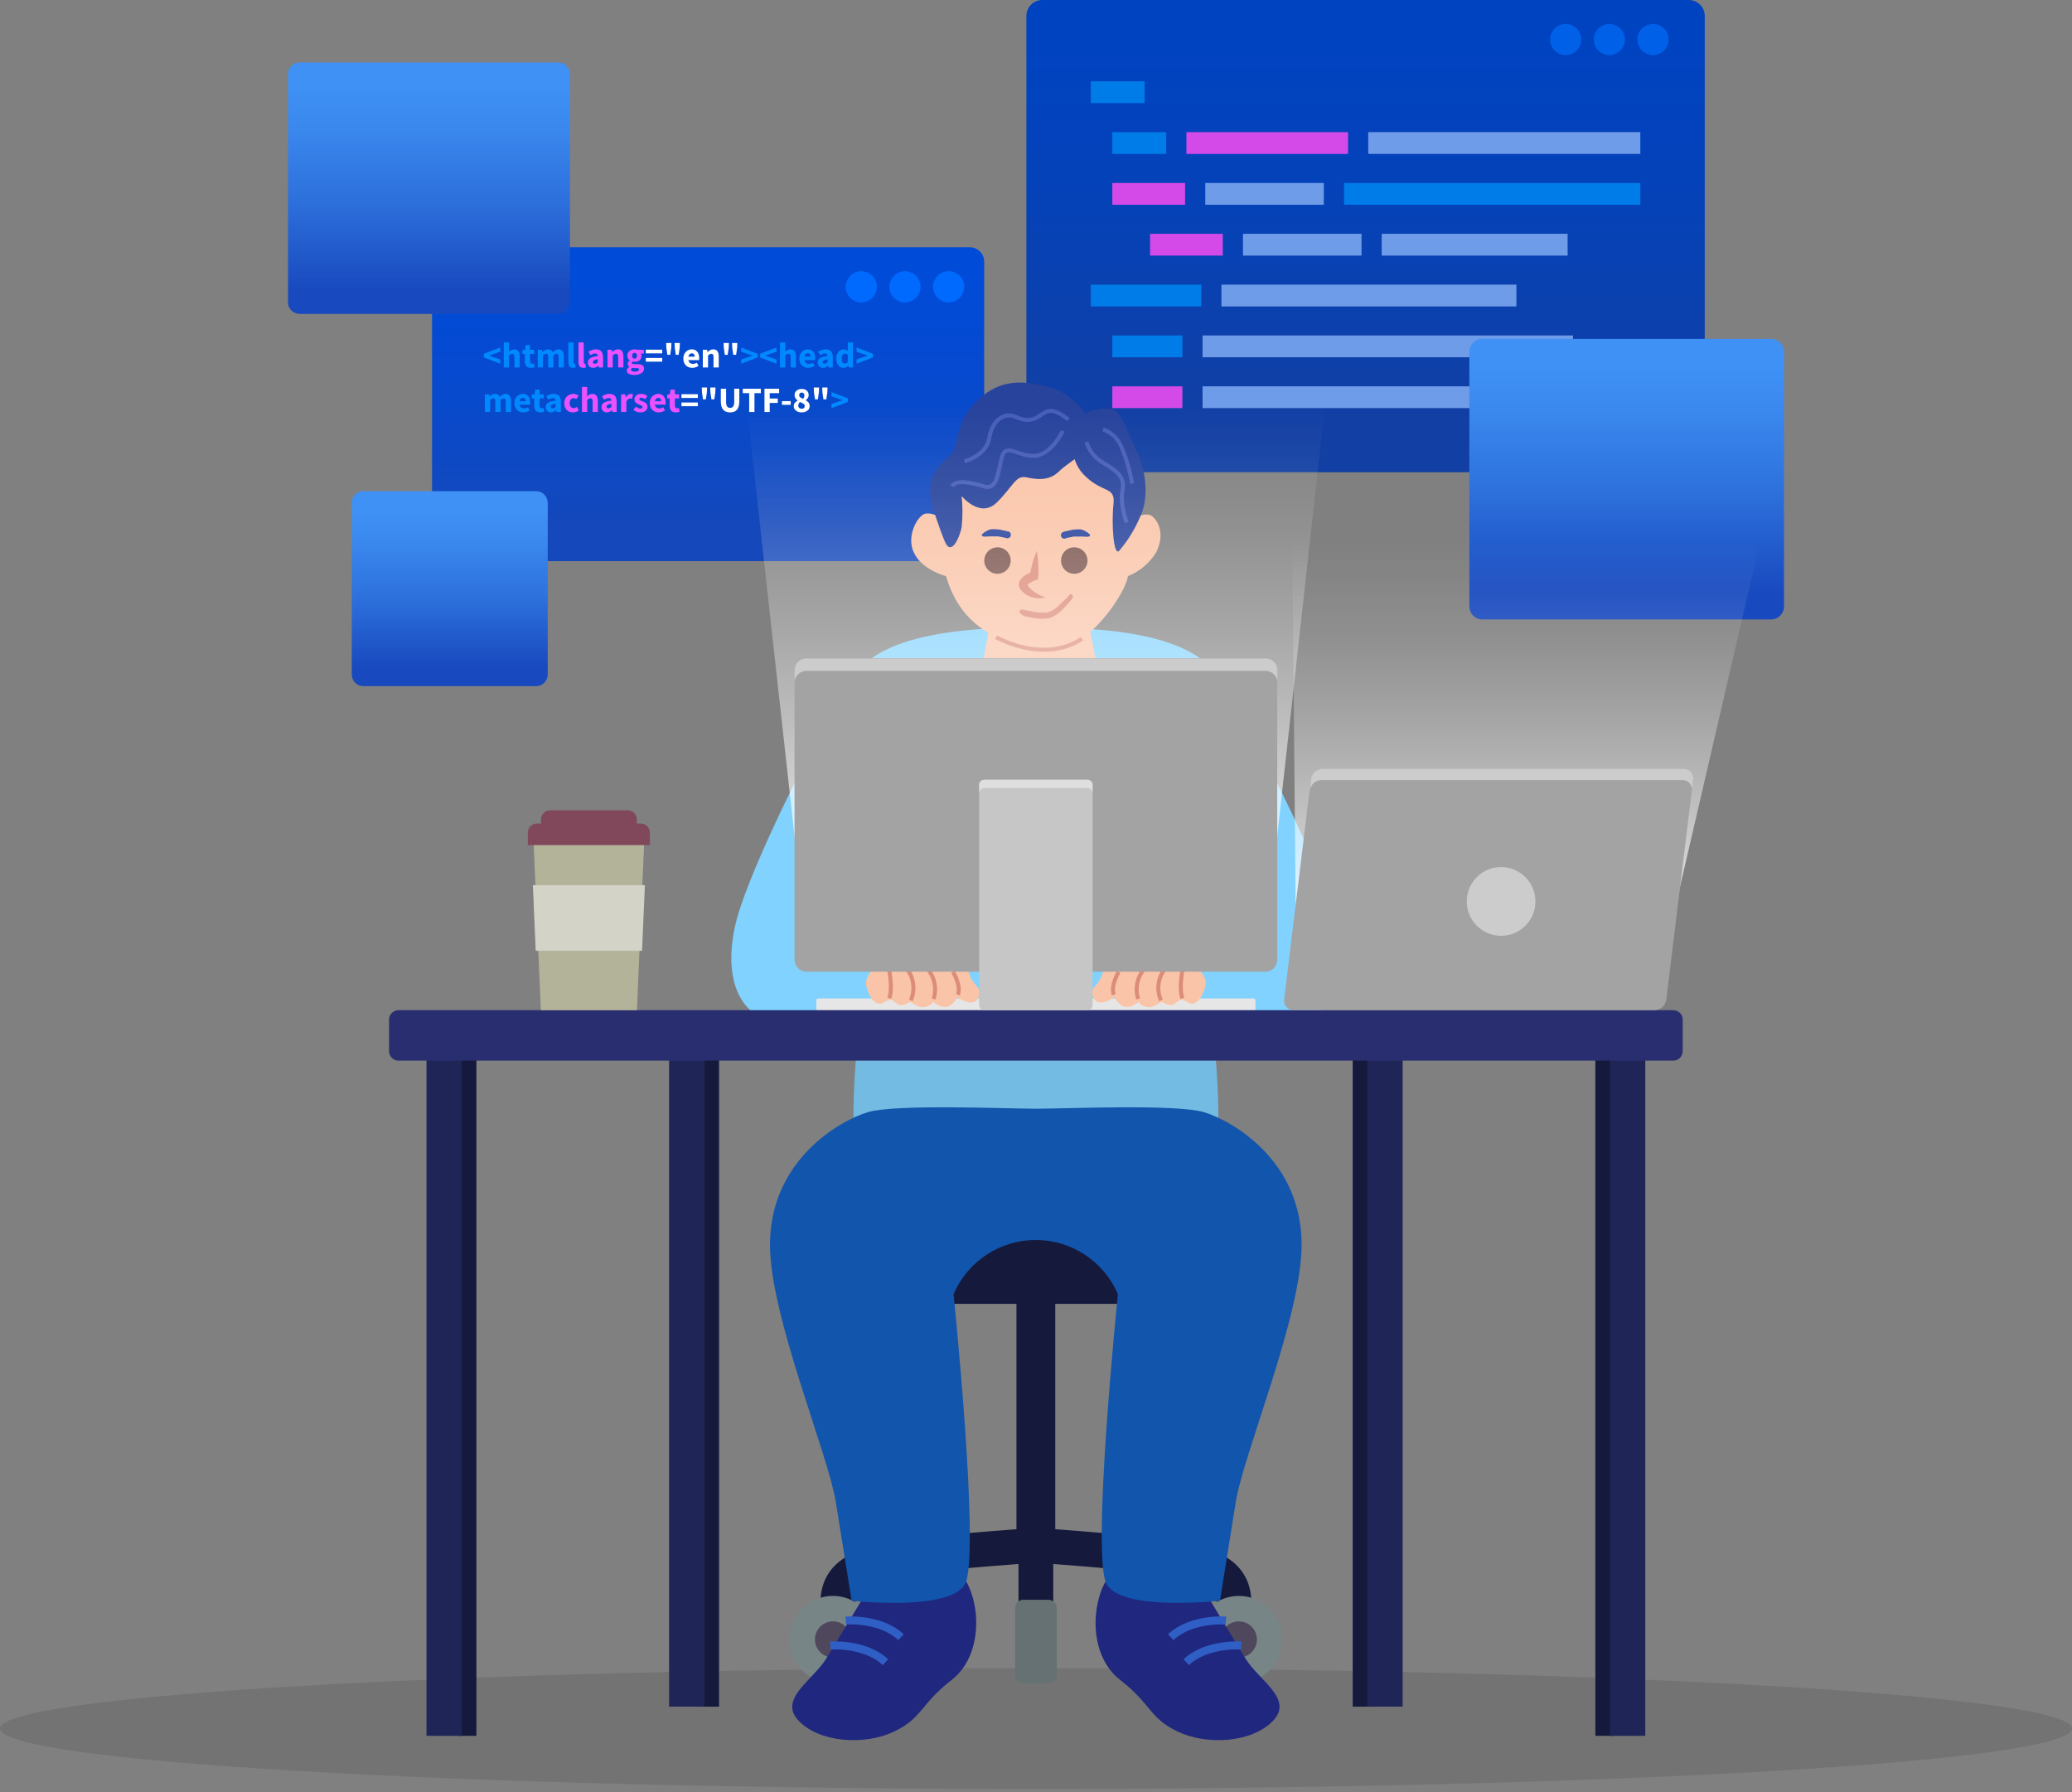
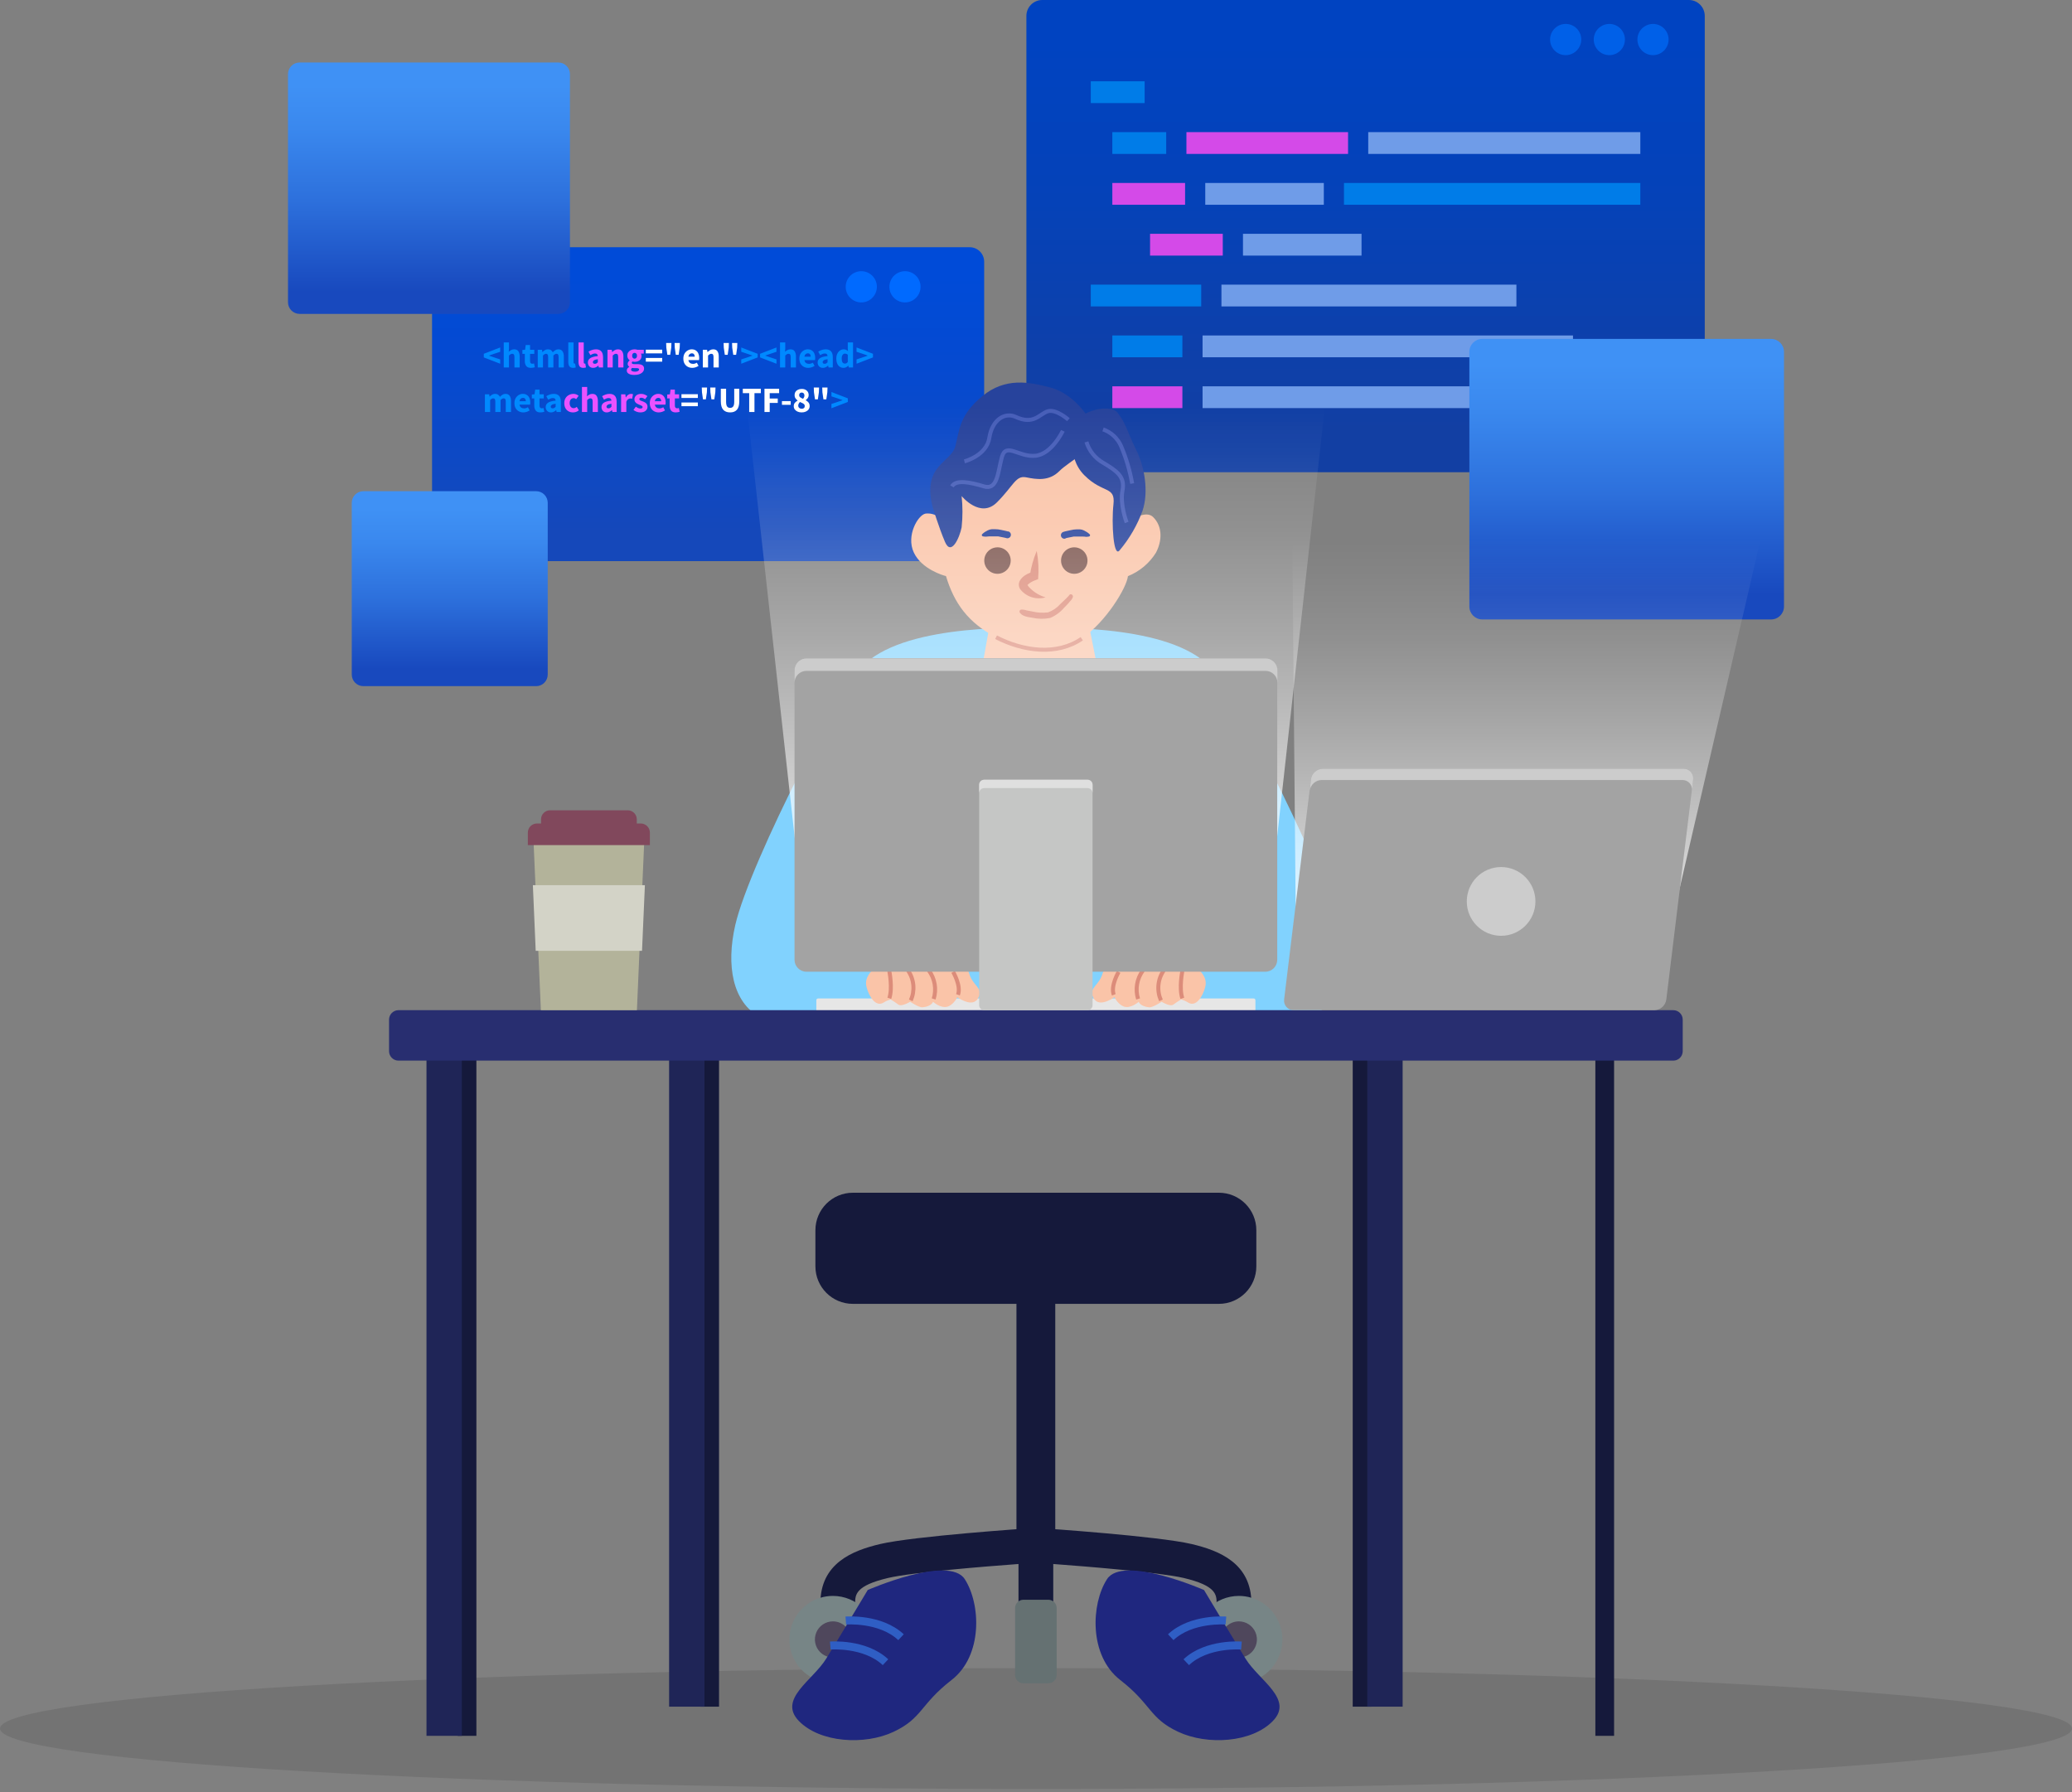
<svg xmlns="http://www.w3.org/2000/svg" width="518" height="448" viewBox="0 0 518 448" fill="none">
  <rect x="0" y="0" width="518" height="448" fill="#808080" stroke="none" />
  <path opacity="0.1" d="M259 447.203C402.042 447.203 518 440.442 518 432.102C518 423.761 402.042 417 259 417C115.958 417 0 423.761 0 432.102C0 440.442 115.958 447.203 259 447.203Z" fill="black" />
  <g clip-path="url(#clip0_4587_2967)">
    <path d="M242.423 61.801H111.631C109.632 61.801 108.012 63.424 108.012 65.426V136.643C108.012 138.645 109.632 140.268 111.631 140.268H242.423C244.421 140.268 246.041 138.645 246.041 136.643V65.426C246.041 63.424 244.421 61.801 242.423 61.801Z" fill="url(#paint0_linear_4587_2967)" />
    <path d="M230.143 71.696C230.143 72.469 229.914 73.224 229.486 73.866C229.057 74.509 228.448 75.009 227.736 75.305C227.023 75.601 226.239 75.678 225.483 75.527C224.726 75.377 224.031 75.005 223.486 74.458C222.941 73.912 222.569 73.216 222.419 72.458C222.268 71.701 222.345 70.915 222.641 70.201C222.936 69.488 223.436 68.878 224.077 68.448C224.718 68.019 225.472 67.79 226.243 67.79C227.278 67.79 228.27 68.202 229.001 68.934C229.732 69.667 230.143 70.66 230.143 71.696Z" fill="#006AFF" />
    <path d="M219.221 71.696C219.221 72.469 218.993 73.224 218.564 73.866C218.136 74.509 217.527 75.009 216.814 75.305C216.101 75.601 215.317 75.678 214.561 75.527C213.804 75.377 213.109 75.005 212.564 74.458C212.019 73.912 211.647 73.216 211.497 72.458C211.346 71.701 211.424 70.915 211.719 70.201C212.014 69.488 212.514 68.878 213.155 68.448C213.796 68.019 214.55 67.79 215.322 67.79C216.356 67.79 217.348 68.202 218.079 68.934C218.81 69.667 219.221 70.66 219.221 71.696Z" fill="#006AFF" />
-     <path d="M241.061 71.696C241.061 72.469 240.832 73.224 240.404 73.866C239.975 74.509 239.366 75.009 238.654 75.305C237.941 75.601 237.157 75.678 236.401 75.527C235.644 75.377 234.949 75.005 234.404 74.458C233.859 73.912 233.487 73.216 233.337 72.458C233.186 71.701 233.263 70.915 233.559 70.201C233.854 69.488 234.354 68.878 234.995 68.448C235.636 68.019 236.39 67.79 237.161 67.79C238.196 67.79 239.188 68.202 239.919 68.934C240.65 69.667 241.061 70.66 241.061 71.696Z" fill="#006AFF" />
    <path d="M125.05 90.925L120.951 89.349V88.44L125.05 86.863V87.941L123.482 88.457L122.279 88.876V88.912L123.482 89.331L125.05 89.847V90.925ZM125.935 91.852V85.606H127.245V87.139L127.182 87.932C127.349 87.783 127.542 87.647 127.761 87.522C127.987 87.391 128.249 87.326 128.546 87.326C129.027 87.326 129.374 87.486 129.588 87.807C129.808 88.122 129.918 88.555 129.918 89.108V91.852H128.608V89.277C128.608 88.956 128.563 88.737 128.474 88.618C128.391 88.499 128.254 88.44 128.064 88.44C127.898 88.44 127.756 88.478 127.637 88.555C127.518 88.627 127.387 88.731 127.245 88.867V91.852H125.935ZM132.727 91.959C132.18 91.959 131.788 91.802 131.551 91.487C131.319 91.172 131.203 90.759 131.203 90.248V88.457H130.597V87.486L131.275 87.433L131.426 86.257H132.513V87.433H133.573V88.457H132.513V90.231C132.513 90.48 132.564 90.661 132.665 90.774C132.771 90.881 132.911 90.934 133.083 90.934C133.155 90.934 133.226 90.925 133.297 90.908C133.374 90.89 133.443 90.869 133.502 90.845L133.707 91.799C133.594 91.834 133.455 91.87 133.288 91.906C133.128 91.941 132.941 91.959 132.727 91.959ZM134.436 91.852V87.433H135.505L135.594 88.003H135.63C135.814 87.819 136.01 87.662 136.218 87.531C136.426 87.394 136.675 87.326 136.966 87.326C137.281 87.326 137.534 87.391 137.724 87.522C137.92 87.647 138.074 87.828 138.187 88.065C138.383 87.864 138.591 87.691 138.811 87.549C139.031 87.4 139.286 87.326 139.577 87.326C140.052 87.326 140.4 87.486 140.62 87.807C140.845 88.122 140.958 88.555 140.958 89.108V91.852H139.648V89.277C139.648 88.956 139.604 88.737 139.515 88.618C139.432 88.499 139.295 88.44 139.105 88.44C138.885 88.44 138.633 88.582 138.347 88.867V91.852H137.038V89.277C137.038 88.956 136.993 88.737 136.904 88.618C136.821 88.499 136.684 88.44 136.494 88.44C136.274 88.44 136.025 88.582 135.746 88.867V91.852H134.436ZM143.278 91.959C142.827 91.959 142.512 91.825 142.334 91.558C142.162 91.285 142.076 90.925 142.076 90.48V85.606H143.385V90.534C143.385 90.67 143.409 90.765 143.457 90.819C143.51 90.872 143.564 90.899 143.617 90.899C143.647 90.899 143.67 90.899 143.688 90.899C143.712 90.893 143.742 90.887 143.777 90.881L143.938 91.852C143.867 91.882 143.774 91.906 143.662 91.924C143.555 91.947 143.427 91.959 143.278 91.959ZM185.314 90.925V89.847L186.882 89.331L188.085 88.912V88.876L186.882 88.457L185.314 87.941V86.863L189.413 88.44V89.349L185.314 90.925ZM194.12 90.925L190.021 89.349V88.44L194.12 86.863V87.941L192.552 88.457L191.349 88.876V88.912L192.552 89.331L194.12 89.847V90.925ZM195.005 91.852V85.606H196.315V87.139L196.252 87.932C196.419 87.783 196.612 87.647 196.831 87.522C197.057 87.391 197.318 87.326 197.615 87.326C198.097 87.326 198.444 87.486 198.658 87.807C198.878 88.122 198.988 88.555 198.988 89.108V91.852H197.678V89.277C197.678 88.956 197.633 88.737 197.544 88.618C197.461 88.499 197.324 88.44 197.134 88.44C196.968 88.44 196.825 88.478 196.707 88.555C196.588 88.627 196.457 88.731 196.315 88.867V91.852H195.005ZM202.073 91.959C201.651 91.959 201.271 91.867 200.933 91.683C200.594 91.499 200.327 91.234 200.131 90.89C199.935 90.545 199.837 90.13 199.837 89.642C199.837 89.161 199.935 88.749 200.131 88.404C200.333 88.059 200.594 87.795 200.915 87.611C201.235 87.421 201.571 87.326 201.922 87.326C202.343 87.326 202.691 87.421 202.964 87.611C203.243 87.795 203.451 88.048 203.588 88.368C203.73 88.683 203.802 89.043 203.802 89.447C203.802 89.559 203.796 89.672 203.784 89.785C203.772 89.892 203.76 89.972 203.748 90.026H201.102C201.161 90.346 201.295 90.584 201.503 90.738C201.711 90.887 201.96 90.961 202.251 90.961C202.566 90.961 202.884 90.863 203.205 90.667L203.641 91.46C203.415 91.615 203.163 91.736 202.884 91.825C202.605 91.915 202.334 91.959 202.073 91.959ZM201.093 89.161H202.688C202.688 88.918 202.628 88.719 202.51 88.564C202.397 88.404 202.21 88.324 201.948 88.324C201.746 88.324 201.565 88.395 201.405 88.538C201.244 88.674 201.14 88.882 201.093 89.161ZM205.725 91.959C205.321 91.959 205 91.831 204.762 91.576C204.525 91.315 204.406 90.997 204.406 90.623C204.406 90.159 204.602 89.797 204.994 89.536C205.386 89.274 206.019 89.099 206.892 89.01C206.88 88.814 206.821 88.659 206.714 88.547C206.613 88.428 206.44 88.368 206.197 88.368C206.013 88.368 205.826 88.404 205.636 88.475C205.445 88.547 205.244 88.645 205.03 88.769L204.557 87.905C204.837 87.733 205.134 87.593 205.448 87.486C205.769 87.379 206.102 87.326 206.446 87.326C207.011 87.326 207.444 87.489 207.747 87.816C208.05 88.143 208.202 88.645 208.202 89.322V91.852H207.132L207.043 91.398H207.008C206.824 91.564 206.625 91.701 206.411 91.808C206.203 91.909 205.974 91.959 205.725 91.959ZM206.17 90.943C206.319 90.943 206.446 90.911 206.553 90.845C206.666 90.774 206.779 90.682 206.892 90.569V89.794C206.429 89.853 206.108 89.948 205.93 90.079C205.751 90.204 205.662 90.352 205.662 90.525C205.662 90.667 205.707 90.774 205.796 90.845C205.891 90.911 206.016 90.943 206.17 90.943ZM210.887 91.959C210.34 91.959 209.901 91.754 209.568 91.344C209.241 90.928 209.078 90.361 209.078 89.642C209.078 89.161 209.164 88.749 209.336 88.404C209.514 88.053 209.743 87.786 210.022 87.602C210.307 87.418 210.604 87.326 210.913 87.326C211.157 87.326 211.362 87.368 211.528 87.451C211.694 87.534 211.852 87.647 212 87.789L211.947 87.112V85.606H213.257V91.852H212.187L212.098 91.416H212.063C211.908 91.57 211.727 91.701 211.519 91.808C211.311 91.909 211.1 91.959 210.887 91.959ZM211.225 90.89C211.368 90.89 211.495 90.86 211.608 90.801C211.727 90.741 211.84 90.637 211.947 90.489V88.68C211.834 88.573 211.712 88.499 211.582 88.457C211.457 88.416 211.335 88.395 211.216 88.395C211.008 88.395 210.824 88.496 210.664 88.698C210.503 88.894 210.423 89.203 210.423 89.625C210.423 90.058 210.492 90.379 210.628 90.587C210.771 90.789 210.97 90.89 211.225 90.89ZM214.141 90.925V89.847L215.709 89.331L216.912 88.912V88.876L215.709 88.457L214.141 87.941V86.863L218.24 88.44V89.349L214.141 90.925Z" fill="#0089FF" />
    <path d="M145.828 91.959C145.376 91.959 145.062 91.825 144.883 91.558C144.711 91.285 144.625 90.925 144.625 90.48V85.606H145.935V90.534C145.935 90.67 145.959 90.765 146.006 90.819C146.06 90.872 146.113 90.899 146.166 90.899C146.196 90.899 146.22 90.899 146.238 90.899C146.262 90.893 146.291 90.887 146.327 90.881L146.487 91.852C146.416 91.882 146.324 91.906 146.211 91.924C146.104 91.947 145.976 91.959 145.828 91.959ZM148.288 91.959C147.884 91.959 147.564 91.831 147.326 91.576C147.088 91.315 146.97 90.997 146.97 90.623C146.97 90.159 147.166 89.797 147.558 89.536C147.95 89.274 148.582 89.099 149.455 89.01C149.444 88.814 149.384 88.659 149.277 88.547C149.176 88.428 149.004 88.368 148.76 88.368C148.576 88.368 148.389 88.404 148.199 88.475C148.009 88.547 147.807 88.645 147.593 88.769L147.121 87.905C147.4 87.733 147.697 87.593 148.012 87.486C148.333 87.379 148.665 87.326 149.01 87.326C149.574 87.326 150.008 87.489 150.311 87.816C150.614 88.143 150.765 88.645 150.765 89.322V91.852H149.696L149.607 91.398H149.571C149.387 91.564 149.188 91.701 148.974 91.808C148.766 91.909 148.538 91.959 148.288 91.959ZM148.734 90.943C148.882 90.943 149.01 90.911 149.117 90.845C149.23 90.774 149.343 90.682 149.455 90.569V89.794C148.992 89.853 148.671 89.948 148.493 90.079C148.315 90.204 148.226 90.352 148.226 90.525C148.226 90.667 148.27 90.774 148.36 90.845C148.455 90.911 148.579 90.943 148.734 90.943ZM151.873 91.852V87.433H152.942L153.031 87.994H153.067C153.257 87.816 153.465 87.662 153.691 87.531C153.922 87.394 154.187 87.326 154.484 87.326C154.965 87.326 155.312 87.486 155.526 87.807C155.746 88.122 155.856 88.555 155.856 89.108V91.852H154.546V89.277C154.546 88.956 154.502 88.737 154.412 88.618C154.329 88.499 154.193 88.44 154.003 88.44C153.836 88.44 153.694 88.478 153.575 88.555C153.456 88.627 153.325 88.731 153.183 88.867V91.852H151.873ZM158.549 93.732C158.205 93.732 157.893 93.694 157.614 93.616C157.334 93.539 157.112 93.417 156.945 93.251C156.779 93.085 156.696 92.871 156.696 92.609C156.696 92.253 156.907 91.956 157.328 91.719V91.683C157.216 91.606 157.118 91.508 157.034 91.389C156.957 91.27 156.919 91.119 156.919 90.934C156.919 90.774 156.966 90.62 157.061 90.471C157.156 90.323 157.275 90.201 157.418 90.106V90.07C157.263 89.963 157.123 89.809 156.999 89.607C156.88 89.405 156.821 89.176 156.821 88.921C156.821 88.564 156.907 88.27 157.079 88.039C157.251 87.801 157.477 87.623 157.756 87.504C158.035 87.385 158.332 87.326 158.647 87.326C158.908 87.326 159.137 87.362 159.333 87.433H160.946V88.386H160.242C160.284 88.451 160.316 88.535 160.34 88.636C160.37 88.737 160.385 88.847 160.385 88.965C160.385 89.304 160.307 89.583 160.153 89.803C159.998 90.023 159.791 90.186 159.529 90.293C159.268 90.4 158.974 90.453 158.647 90.453C158.475 90.453 158.297 90.424 158.112 90.364C158.006 90.453 157.952 90.563 157.952 90.694C157.952 90.807 158.003 90.89 158.104 90.943C158.205 90.997 158.377 91.023 158.62 91.023H159.333C159.88 91.023 160.295 91.113 160.581 91.291C160.872 91.463 161.017 91.748 161.017 92.146C161.017 92.449 160.916 92.719 160.714 92.957C160.512 93.201 160.227 93.391 159.859 93.527C159.491 93.664 159.054 93.732 158.549 93.732ZM158.647 89.66C158.819 89.66 158.962 89.598 159.075 89.473C159.194 89.349 159.253 89.164 159.253 88.921C159.253 88.689 159.194 88.514 159.075 88.395C158.962 88.27 158.819 88.208 158.647 88.208C158.475 88.208 158.329 88.267 158.21 88.386C158.098 88.505 158.041 88.683 158.041 88.921C158.041 89.164 158.098 89.349 158.21 89.473C158.329 89.598 158.475 89.66 158.647 89.66ZM158.754 92.912C159.051 92.912 159.295 92.859 159.485 92.752C159.675 92.645 159.77 92.517 159.77 92.369C159.77 92.232 159.71 92.14 159.592 92.093C159.479 92.045 159.312 92.022 159.093 92.022H158.638C158.49 92.022 158.365 92.016 158.264 92.004C158.169 91.998 158.086 91.986 158.014 91.968C157.854 92.111 157.774 92.256 157.774 92.405C157.774 92.571 157.863 92.696 158.041 92.779C158.225 92.868 158.463 92.912 158.754 92.912Z" fill="#EA52FF" />
    <path d="M161.455 88.342V87.415H165.554V88.342H161.455ZM161.455 90.409V89.482H165.554V90.409H161.455ZM166.84 88.698L166.581 86.925L166.537 85.74H167.856L167.811 86.925L167.553 88.698H166.84ZM168.951 88.698L168.693 86.925L168.649 85.74H169.967L169.923 86.925L169.664 88.698H168.951ZM173.072 91.959C172.65 91.959 172.27 91.867 171.932 91.683C171.593 91.499 171.326 91.234 171.13 90.89C170.934 90.545 170.836 90.13 170.836 89.642C170.836 89.161 170.934 88.749 171.13 88.404C171.332 88.059 171.593 87.795 171.914 87.611C172.234 87.421 172.57 87.326 172.921 87.326C173.342 87.326 173.69 87.421 173.963 87.611C174.242 87.795 174.45 88.048 174.587 88.368C174.729 88.683 174.801 89.043 174.801 89.447C174.801 89.559 174.795 89.672 174.783 89.785C174.771 89.892 174.759 89.972 174.747 90.026H172.101C172.16 90.346 172.294 90.584 172.502 90.738C172.71 90.887 172.959 90.961 173.25 90.961C173.565 90.961 173.883 90.863 174.204 90.667L174.64 91.46C174.414 91.615 174.162 91.736 173.883 91.825C173.604 91.915 173.333 91.959 173.072 91.959ZM172.092 89.161H173.687C173.687 88.918 173.627 88.719 173.509 88.564C173.396 88.404 173.209 88.324 172.947 88.324C172.745 88.324 172.564 88.395 172.404 88.538C172.243 88.674 172.139 88.882 172.092 89.161ZM175.706 91.852V87.433H176.775L176.864 87.994H176.9C177.09 87.816 177.298 87.662 177.523 87.531C177.755 87.394 178.019 87.326 178.316 87.326C178.797 87.326 179.145 87.486 179.359 87.807C179.579 88.122 179.688 88.555 179.688 89.108V91.852H178.379V89.277C178.379 88.956 178.334 88.737 178.245 88.618C178.162 88.499 178.025 88.44 177.835 88.44C177.669 88.44 177.526 88.478 177.407 88.555C177.289 88.627 177.158 88.731 177.015 88.867V91.852H175.706ZM181.205 88.698L180.947 86.925L180.903 85.74H182.221L182.177 86.925L181.918 88.698H181.205ZM183.317 88.698L183.059 86.925L183.014 85.74H184.333L184.288 86.925L184.03 88.698H183.317Z" fill="white" />
    <path d="M121.228 102.987V98.568H122.297L122.386 99.138H122.422C122.606 98.954 122.802 98.797 123.01 98.666C123.217 98.529 123.467 98.461 123.758 98.461C124.073 98.461 124.325 98.526 124.515 98.657C124.711 98.782 124.866 98.963 124.979 99.201C125.175 98.999 125.383 98.826 125.602 98.684C125.822 98.535 126.078 98.461 126.369 98.461C126.844 98.461 127.191 98.621 127.411 98.942C127.637 99.257 127.75 99.691 127.75 100.243V102.987H126.44V100.412C126.44 100.092 126.395 99.872 126.306 99.753C126.223 99.634 126.087 99.575 125.896 99.575C125.677 99.575 125.424 99.717 125.139 100.002V102.987H123.829V100.412C123.829 100.092 123.785 99.872 123.696 99.753C123.612 99.634 123.476 99.575 123.286 99.575C123.066 99.575 122.817 99.717 122.537 100.002V102.987H121.228ZM130.845 103.094C130.423 103.094 130.043 103.002 129.705 102.818C129.366 102.634 129.099 102.37 128.903 102.025C128.707 101.681 128.609 101.265 128.609 100.778C128.609 100.296 128.707 99.884 128.903 99.539C129.105 99.195 129.366 98.93 129.687 98.746C130.008 98.556 130.343 98.461 130.694 98.461C131.116 98.461 131.463 98.556 131.736 98.746C132.015 98.93 132.223 99.183 132.36 99.504C132.502 99.818 132.574 100.178 132.574 100.582C132.574 100.694 132.568 100.807 132.556 100.92C132.544 101.027 132.532 101.107 132.52 101.161H129.874C129.933 101.482 130.067 101.719 130.275 101.874C130.483 102.022 130.732 102.096 131.023 102.096C131.338 102.096 131.656 101.998 131.977 101.802L132.413 102.595C132.188 102.75 131.935 102.871 131.656 102.961C131.377 103.05 131.107 103.094 130.845 103.094ZM129.865 100.296H131.46C131.46 100.053 131.401 99.854 131.282 99.7C131.169 99.539 130.982 99.459 130.72 99.459C130.519 99.459 130.337 99.53 130.177 99.673C130.017 99.809 129.913 100.017 129.865 100.296ZM135.094 103.094C134.547 103.094 134.155 102.937 133.918 102.622C133.686 102.307 133.57 101.894 133.57 101.384V99.593H132.964V98.621L133.641 98.568L133.793 97.392H134.88V98.568H135.94V99.593H134.88V101.366C134.88 101.615 134.93 101.796 135.031 101.909C135.138 102.016 135.278 102.07 135.45 102.07C135.521 102.07 135.593 102.061 135.664 102.043C135.741 102.025 135.809 102.004 135.869 101.98L136.074 102.934C135.961 102.969 135.821 103.005 135.655 103.041C135.495 103.076 135.307 103.094 135.094 103.094ZM137.742 103.094C137.338 103.094 137.018 102.967 136.78 102.711C136.543 102.45 136.424 102.132 136.424 101.758C136.424 101.294 136.62 100.932 137.012 100.671C137.404 100.409 138.036 100.234 138.91 100.145C138.898 99.949 138.838 99.795 138.731 99.682C138.63 99.563 138.458 99.504 138.215 99.504C138.031 99.504 137.843 99.539 137.653 99.61C137.463 99.682 137.261 99.78 137.047 99.904L136.575 99.04C136.854 98.868 137.151 98.728 137.466 98.621C137.787 98.514 138.12 98.461 138.464 98.461C139.028 98.461 139.462 98.624 139.765 98.951C140.068 99.278 140.219 99.78 140.219 100.457V102.987H139.15L139.061 102.533H139.025C138.841 102.699 138.642 102.836 138.428 102.943C138.221 103.044 137.992 103.094 137.742 103.094ZM138.188 102.078C138.336 102.078 138.464 102.046 138.571 101.98C138.684 101.909 138.797 101.817 138.91 101.704V100.929C138.446 100.988 138.126 101.084 137.947 101.214C137.769 101.339 137.68 101.487 137.68 101.66C137.68 101.802 137.725 101.909 137.814 101.98C137.909 102.046 138.033 102.078 138.188 102.078ZM207.859 102.061V100.983L209.427 100.466L210.63 100.047V100.011L209.427 99.593L207.859 99.076V97.998L211.957 99.575V100.484L207.859 102.061Z" fill="#0089FF" />
    <path d="M143.252 103.094C142.842 103.094 142.471 103.005 142.138 102.827C141.811 102.643 141.55 102.378 141.354 102.034C141.164 101.683 141.069 101.265 141.069 100.778C141.069 100.285 141.176 99.866 141.39 99.521C141.604 99.177 141.886 98.915 142.236 98.737C142.587 98.553 142.964 98.461 143.368 98.461C143.641 98.461 143.881 98.506 144.089 98.595C144.303 98.684 144.493 98.797 144.66 98.933L144.045 99.78C143.837 99.607 143.638 99.521 143.448 99.521C143.133 99.521 142.881 99.634 142.691 99.86C142.506 100.086 142.414 100.392 142.414 100.778C142.414 101.158 142.506 101.464 142.691 101.695C142.881 101.921 143.118 102.034 143.403 102.034C143.546 102.034 143.685 102.004 143.822 101.945C143.959 101.879 144.083 101.802 144.196 101.713L144.713 102.569C144.493 102.759 144.256 102.895 144 102.978C143.745 103.056 143.495 103.094 143.252 103.094ZM145.486 102.987V96.741H146.796V98.274L146.734 99.067C146.9 98.918 147.093 98.782 147.313 98.657C147.539 98.526 147.8 98.461 148.097 98.461C148.578 98.461 148.926 98.621 149.14 98.942C149.359 99.257 149.469 99.691 149.469 100.243V102.987H148.159V100.412C148.159 100.092 148.115 99.872 148.026 99.753C147.943 99.634 147.806 99.575 147.616 99.575C147.45 99.575 147.307 99.613 147.188 99.691C147.069 99.762 146.939 99.866 146.796 100.002V102.987H145.486ZM151.69 103.094C151.286 103.094 150.966 102.967 150.728 102.711C150.491 102.45 150.372 102.132 150.372 101.758C150.372 101.294 150.568 100.932 150.96 100.671C151.352 100.409 151.984 100.234 152.858 100.145C152.846 99.949 152.786 99.795 152.679 99.682C152.578 99.563 152.406 99.504 152.163 99.504C151.978 99.504 151.791 99.539 151.601 99.61C151.411 99.682 151.209 99.78 150.995 99.904L150.523 99.04C150.802 98.868 151.099 98.728 151.414 98.621C151.735 98.514 152.068 98.461 152.412 98.461C152.976 98.461 153.41 98.624 153.713 98.951C154.016 99.278 154.167 99.78 154.167 100.457V102.987H153.098L153.009 102.533H152.973C152.789 102.699 152.59 102.836 152.376 102.943C152.169 103.044 151.94 103.094 151.69 103.094ZM152.136 102.078C152.284 102.078 152.412 102.046 152.519 101.98C152.632 101.909 152.745 101.817 152.858 101.704V100.929C152.394 100.988 152.074 101.084 151.895 101.214C151.717 101.339 151.628 101.487 151.628 101.66C151.628 101.802 151.673 101.909 151.762 101.98C151.857 102.046 151.981 102.078 152.136 102.078ZM155.275 102.987V98.568H156.344L156.434 99.343H156.469C156.63 99.046 156.823 98.826 157.048 98.684C157.274 98.535 157.5 98.461 157.726 98.461C157.85 98.461 157.954 98.47 158.037 98.488C158.121 98.5 158.192 98.52 158.251 98.55L158.037 99.682C157.96 99.658 157.883 99.64 157.806 99.628C157.734 99.616 157.651 99.61 157.556 99.61C157.39 99.61 157.215 99.673 157.031 99.797C156.852 99.916 156.704 100.124 156.585 100.421V102.987H155.275ZM160.057 103.094C159.766 103.094 159.466 103.038 159.157 102.925C158.854 102.812 158.589 102.664 158.364 102.479L158.952 101.66C159.154 101.808 159.347 101.924 159.531 102.007C159.721 102.084 159.908 102.123 160.092 102.123C160.288 102.123 160.431 102.09 160.52 102.025C160.609 101.954 160.654 101.862 160.654 101.749C160.654 101.648 160.609 101.565 160.52 101.499C160.437 101.434 160.327 101.375 160.19 101.321C160.054 101.262 159.908 101.202 159.754 101.143C159.575 101.072 159.397 100.983 159.219 100.876C159.047 100.769 158.901 100.632 158.782 100.466C158.664 100.294 158.604 100.086 158.604 99.842C158.604 99.432 158.759 99.1 159.068 98.844C159.382 98.589 159.792 98.461 160.297 98.461C160.636 98.461 160.933 98.52 161.188 98.639C161.45 98.752 161.672 98.88 161.856 99.022L161.268 99.806C161.114 99.688 160.959 99.596 160.805 99.53C160.651 99.465 160.496 99.432 160.342 99.432C160.003 99.432 159.834 99.548 159.834 99.78C159.834 99.922 159.917 100.032 160.083 100.109C160.256 100.181 160.455 100.258 160.68 100.341C160.87 100.406 161.055 100.493 161.233 100.599C161.417 100.7 161.568 100.837 161.687 101.009C161.812 101.176 161.874 101.395 161.874 101.669C161.874 102.067 161.72 102.405 161.411 102.684C161.102 102.958 160.651 103.094 160.057 103.094ZM164.684 103.094C164.262 103.094 163.882 103.002 163.544 102.818C163.205 102.634 162.938 102.37 162.742 102.025C162.546 101.681 162.448 101.265 162.448 100.778C162.448 100.296 162.546 99.884 162.742 99.539C162.944 99.195 163.205 98.93 163.526 98.746C163.847 98.556 164.182 98.461 164.533 98.461C164.954 98.461 165.302 98.556 165.575 98.746C165.854 98.93 166.062 99.183 166.199 99.504C166.341 99.818 166.413 100.178 166.413 100.582C166.413 100.694 166.407 100.807 166.395 100.92C166.383 101.027 166.371 101.107 166.359 101.161H163.713C163.772 101.482 163.906 101.719 164.114 101.874C164.322 102.022 164.571 102.096 164.862 102.096C165.177 102.096 165.495 101.998 165.816 101.802L166.252 102.595C166.027 102.75 165.774 102.871 165.495 102.961C165.216 103.05 164.945 103.094 164.684 103.094ZM163.704 100.296H165.299C165.299 100.053 165.239 99.854 165.121 99.7C165.008 99.539 164.821 99.459 164.559 99.459C164.357 99.459 164.176 99.53 164.016 99.673C163.855 99.809 163.752 100.017 163.704 100.296ZM168.932 103.094C168.386 103.094 167.994 102.937 167.756 102.622C167.525 102.307 167.409 101.894 167.409 101.384V99.593H166.803V98.621L167.48 98.568L167.632 97.392H168.719V98.568H169.779V99.593H168.719V101.366C168.719 101.615 168.769 101.796 168.87 101.909C168.977 102.016 169.117 102.07 169.289 102.07C169.36 102.07 169.431 102.061 169.503 102.043C169.58 102.025 169.648 102.004 169.708 101.98L169.913 102.934C169.8 102.969 169.66 103.005 169.494 103.041C169.333 103.076 169.146 103.094 168.932 103.094Z" fill="#EA52FF" />
    <path d="M170.365 99.477V98.55H174.464V99.477H170.365ZM170.365 101.544V100.617H174.464V101.544H170.365ZM175.75 99.833L175.491 98.06L175.447 96.875H176.766L176.721 98.06L176.463 99.833H175.75ZM177.861 99.833L177.603 98.06L177.559 96.875H178.877L178.833 98.06L178.574 99.833H177.861ZM182.531 103.094C181.777 103.094 181.201 102.871 180.803 102.426C180.405 101.98 180.206 101.271 180.206 100.296V97.178H181.524V100.43C181.524 101 181.611 101.398 181.783 101.624C181.955 101.85 182.205 101.963 182.531 101.963C182.858 101.963 183.11 101.85 183.289 101.624C183.467 101.398 183.556 101 183.556 100.43V97.178H184.821V100.296C184.821 101.271 184.625 101.98 184.233 102.426C183.847 102.871 183.28 103.094 182.531 103.094ZM187.299 102.987V98.283H185.704V97.178H190.212V98.283H188.617V102.987H187.299ZM191.118 102.987V97.178H194.78V98.283H192.428V99.628H194.441V100.733H192.428V102.987H191.118ZM195.487 101.196V100.27H197.679V101.196H195.487ZM200.406 103.094C200.032 103.094 199.696 103.029 199.399 102.898C199.102 102.768 198.868 102.586 198.695 102.355C198.523 102.117 198.437 101.847 198.437 101.544C198.437 101.199 198.529 100.917 198.713 100.697C198.903 100.478 199.132 100.296 199.399 100.154V100.118C199.179 99.952 198.998 99.762 198.856 99.548C198.713 99.334 198.642 99.079 198.642 98.782C198.642 98.461 198.719 98.185 198.874 97.953C199.028 97.716 199.242 97.534 199.515 97.41C199.788 97.285 200.1 97.222 200.451 97.222C200.967 97.222 201.383 97.365 201.698 97.65C202.013 97.929 202.17 98.304 202.17 98.773C202.17 99.046 202.096 99.29 201.948 99.504C201.799 99.711 201.627 99.881 201.431 100.011V100.047C201.704 100.196 201.936 100.386 202.126 100.617C202.316 100.849 202.411 101.152 202.411 101.526C202.411 101.823 202.328 102.09 202.161 102.328C201.995 102.566 201.76 102.753 201.457 102.889C201.16 103.026 200.81 103.094 200.406 103.094ZM200.762 99.691C200.994 99.423 201.11 99.147 201.11 98.862C201.11 98.642 201.048 98.467 200.923 98.336C200.804 98.2 200.638 98.131 200.424 98.131C200.252 98.131 200.103 98.185 199.978 98.292C199.854 98.399 199.791 98.562 199.791 98.782C199.791 99.013 199.88 99.195 200.059 99.325C200.237 99.456 200.471 99.578 200.762 99.691ZM200.433 102.185C200.653 102.185 200.834 102.129 200.976 102.016C201.119 101.897 201.19 101.719 201.19 101.482C201.19 101.315 201.14 101.179 201.039 101.072C200.938 100.959 200.798 100.861 200.62 100.778C200.442 100.689 200.234 100.593 199.996 100.493C199.871 100.605 199.768 100.742 199.684 100.902C199.601 101.057 199.56 101.22 199.56 101.392C199.56 101.642 199.646 101.838 199.818 101.98C199.99 102.117 200.195 102.185 200.433 102.185ZM203.75 99.833L203.492 98.06L203.447 96.875H204.766L204.721 98.06L204.463 99.833H203.75ZM205.862 99.833L205.603 98.06L205.559 96.875H206.878L206.833 98.06L206.575 99.833H205.862Z" fill="white" />
    <path d="M422.217 0H260.57C258.376 0 256.598 1.781 256.598 3.979V114.07C256.598 116.268 258.376 118.049 260.57 118.049H422.217C424.411 118.049 426.189 116.268 426.189 114.07V3.979C426.189 1.781 424.411 0 422.217 0Z" fill="url(#paint1_linear_4587_2967)" />
    <path d="M406.233 9.885C406.233 10.658 406.004 11.413 405.576 12.055C405.147 12.698 404.538 13.198 403.826 13.494C403.113 13.79 402.329 13.867 401.573 13.716C400.816 13.566 400.121 13.194 399.576 12.647C399.03 12.101 398.659 11.405 398.509 10.647C398.358 9.889 398.435 9.104 398.73 8.39C399.026 7.677 399.525 7.067 400.167 6.637C400.808 6.208 401.562 5.979 402.333 5.979C403.368 5.979 404.36 6.391 405.091 7.123C405.822 7.856 406.233 8.849 406.233 9.885Z" fill="#0060E8" />
    <path d="M395.315 9.885C395.315 10.658 395.086 11.414 394.657 12.056C394.228 12.699 393.619 13.2 392.905 13.495C392.192 13.79 391.408 13.867 390.651 13.716C389.894 13.564 389.199 13.191 388.654 12.643C388.109 12.096 387.739 11.399 387.589 10.641C387.44 9.882 387.519 9.097 387.815 8.383C388.112 7.67 388.614 7.06 389.256 6.632C389.899 6.204 390.654 5.977 391.426 5.979C391.937 5.979 392.444 6.08 392.917 6.277C393.389 6.473 393.818 6.761 394.18 7.124C394.541 7.487 394.827 7.917 395.022 8.391C395.217 8.865 395.316 9.373 395.315 9.885Z" fill="#0060E8" />
    <path d="M417.151 9.885C417.151 10.658 416.922 11.413 416.494 12.055C416.065 12.698 415.456 13.198 414.744 13.494C414.031 13.79 413.247 13.867 412.491 13.716C411.734 13.566 411.039 13.194 410.494 12.647C409.948 12.101 409.577 11.405 409.426 10.647C409.276 9.889 409.353 9.104 409.648 8.39C409.944 7.677 410.443 7.067 411.085 6.637C411.726 6.208 412.48 5.979 413.251 5.979C414.286 5.979 415.277 6.391 416.009 7.123C416.74 7.856 417.151 8.849 417.151 9.885Z" fill="#0060E8" />
    <path d="M286.162 20.322H272.695V25.77H286.162V20.322Z" fill="#007CE8" />
    <path d="M300.305 71.154H272.695V76.602H300.305V71.154Z" fill="#007CE8" />
    <path d="M379.101 71.154H305.359V76.602H379.101V71.154Z" fill="#6F9CE8" />
    <path d="M295.594 83.862H278.082V89.31H295.594V83.862Z" fill="#007CE8" />
    <path d="M393.246 83.862H300.641V89.31H393.246V83.862Z" fill="#6F9CE8" />
    <path d="M295.594 96.571H278.082V102.018H295.594V96.571Z" fill="#D44AE8" />
    <path d="M393.246 96.571H300.641V102.018H393.246V96.571Z" fill="#6F9CE8" />
    <path d="M291.549 33.031H278.082V38.478H291.549V33.031Z" fill="#007CE8" />
    <path d="M337.017 33.031H296.605V38.478H337.017V33.031Z" fill="#D44AE8" />
    <path d="M410.08 33.031H342.059V38.478H410.08V33.031Z" fill="#6F9CE8" />
    <path d="M296.27 45.739H278.082V51.186H296.27V45.739Z" fill="#D44AE8" />
    <path d="M330.954 45.739H301.316V51.186H330.954V45.739Z" fill="#6F9CE8" />
    <path d="M410.081 45.739H335.996V51.186H410.081V45.739Z" fill="#007CE8" />
    <path d="M305.694 58.447H287.516V63.894H305.694V58.447Z" fill="#D44AE8" />
    <path d="M340.384 58.447H310.746V63.894H340.384V58.447Z" fill="#6F9CE8" />
-     <path d="M391.904 58.447H345.43V63.894H391.904V58.447Z" fill="#6F9CE8" />
    <path style="mix-blend-mode:multiply" d="M442.766 84.717H370.574C368.788 84.717 367.34 86.167 367.34 87.956V151.611C367.34 153.4 368.788 154.85 370.574 154.85H442.766C444.552 154.85 446 153.4 446 151.611V87.956C446 86.167 444.552 84.717 442.766 84.717Z" fill="url(#paint2_linear_4587_2967)" />
    <path style="mix-blend-mode:multiply" d="M139.585 15.625H74.901C73.299 15.625 72 16.926 72 18.531V75.561C72 77.166 73.299 78.467 74.901 78.467H139.585C141.187 78.467 142.486 77.166 142.486 75.561V18.531C142.486 16.926 141.187 15.625 139.585 15.625Z" fill="url(#paint3_linear_4587_2967)" />
    <path style="mix-blend-mode:multiply" d="M134.031 122.789H90.843C89.24 122.789 87.941 124.09 87.941 125.695V168.621C87.941 170.226 89.24 171.527 90.843 171.527H134.031C135.633 171.527 136.932 170.226 136.932 168.621V125.695C136.932 124.09 135.633 122.789 134.031 122.789Z" fill="url(#paint4_linear_4587_2967)" />
    <path d="M297.903 385.98C289.438 383.991 261.184 382.085 259.988 382.001C259.752 381.981 259.516 381.981 259.281 382.001C259.177 381.996 259.072 381.996 258.969 382.001H258.657C258.425 381.981 258.192 381.981 257.96 382.001C256.754 382.085 228.509 383.991 220.034 385.98C213.076 387.626 205.09 390.793 205.09 400.876C205.09 402.031 205.548 403.138 206.363 403.955C207.178 404.771 208.284 405.23 209.437 405.23C210.59 405.23 211.695 404.771 212.51 403.955C213.326 403.138 213.784 402.031 213.784 400.876C213.784 398.678 213.784 396.407 222.03 394.459C228.051 393.043 246.5 391.574 254.622 390.97V407.636C254.622 408.791 255.08 409.898 255.895 410.715C256.71 411.531 257.816 411.99 258.969 411.99C260.121 411.99 261.227 411.531 262.042 410.715C262.857 409.898 263.315 408.791 263.315 407.636V390.97C271.437 391.574 289.886 393.053 295.907 394.459C304.153 396.407 304.153 398.678 304.153 400.876C304.208 401.995 304.69 403.051 305.501 403.823C306.311 404.596 307.387 405.027 308.506 405.027C309.624 405.027 310.7 404.596 311.51 403.823C312.321 403.051 312.803 401.995 312.858 400.876C312.858 390.793 304.861 387.626 297.903 385.98Z" fill="#15193B" />
    <path d="M219.099 409.823C219.103 411.98 218.468 414.089 217.275 415.883C216.082 417.678 214.384 419.078 212.396 419.906C210.408 420.733 208.22 420.951 206.108 420.532C203.997 420.113 202.056 419.076 200.533 417.552C199.01 416.028 197.973 414.086 197.553 411.971C197.133 409.856 197.348 407.664 198.173 405.672C198.997 403.68 200.393 401.978 202.183 400.781C203.974 399.584 206.079 398.947 208.232 398.949C211.112 398.949 213.875 400.094 215.912 402.133C217.95 404.172 219.096 406.938 219.099 409.823Z" fill="#778586" />
    <path d="M212.732 409.824C212.732 410.716 212.468 411.588 211.973 412.329C211.479 413.071 210.775 413.649 209.953 413.991C209.13 414.332 208.224 414.421 207.351 414.247C206.478 414.073 205.675 413.644 205.045 413.013C204.416 412.382 203.987 411.578 203.813 410.703C203.639 409.829 203.729 408.922 204.069 408.098C204.41 407.273 204.987 406.569 205.728 406.073C206.468 405.578 207.339 405.313 208.229 405.313C209.424 405.313 210.569 405.788 211.413 406.634C212.258 407.48 212.732 408.627 212.732 409.824Z" fill="#4F475C" />
    <path d="M298.84 409.823C298.836 411.979 299.47 414.088 300.663 415.882C301.856 417.677 303.553 419.077 305.54 419.905C307.528 420.732 309.715 420.951 311.827 420.533C313.938 420.115 315.878 419.079 317.402 417.556C318.925 416.033 319.963 414.092 320.385 411.978C320.806 409.864 320.592 407.672 319.769 405.68C318.946 403.687 317.552 401.985 315.763 400.786C313.974 399.588 311.87 398.949 309.718 398.949C306.836 398.949 304.073 400.094 302.033 402.133C299.994 404.171 298.845 406.937 298.84 409.823Z" fill="#778586" />
    <path d="M305.203 409.824C305.201 410.718 305.464 411.593 305.959 412.338C306.453 413.083 307.158 413.664 307.982 414.008C308.807 414.351 309.714 414.442 310.591 414.269C311.467 414.096 312.272 413.666 312.904 413.034C313.536 412.402 313.967 411.597 314.142 410.72C314.317 409.843 314.228 408.933 313.887 408.106C313.546 407.28 312.967 406.573 312.225 406.076C311.483 405.579 310.61 405.313 309.716 405.313C309.124 405.312 308.538 405.428 307.99 405.654C307.443 405.88 306.945 406.212 306.526 406.631C306.106 407.05 305.774 407.547 305.547 408.095C305.32 408.643 305.203 409.23 305.203 409.824Z" fill="#4F475C" />
    <path d="M255.849 399.907H262.089C262.641 399.907 263.17 400.127 263.56 400.517C263.95 400.908 264.169 401.438 264.169 401.99V418.709C264.169 419.261 263.95 419.791 263.56 420.182C263.17 420.573 262.641 420.792 262.089 420.792H255.849C255.298 420.792 254.769 420.573 254.379 420.182C253.989 419.791 253.77 419.261 253.77 418.709V401.949C253.78 401.403 254.004 400.884 254.393 400.502C254.782 400.121 255.305 399.907 255.849 399.907Z" fill="#657172" />
    <path d="M304.725 298.16H213.211C208.042 298.16 203.852 302.357 203.852 307.534V316.565C203.852 321.743 208.042 325.94 213.211 325.94H304.725C309.894 325.94 314.084 321.743 314.084 316.565V307.534C314.084 302.357 309.894 298.16 304.725 298.16Z" fill="#15193B" />
    <path d="M216.935 397.47C216.935 397.47 211.142 407.157 206.535 414.657C203.197 420.073 194.441 424.74 199.703 430.198C204.965 435.656 216.165 436.333 223.403 432.917C230.641 429.5 229.986 426.104 237.889 419.969C245.793 413.834 245.169 400.886 241.186 394.751C237.203 388.616 216.935 397.47 216.935 397.47Z" fill="#1F277F" />
    <path d="M211.453 405.105C211.453 405.105 220.074 404.407 225.253 409.271" stroke="#2F5EC4" stroke-width="2" stroke-miterlimit="10" />
    <path d="M207.574 411.355C207.574 411.355 216.195 410.657 221.374 415.521" stroke="#2F5EC4" stroke-width="2" stroke-miterlimit="10" />
    <path d="M301.002 397.47C301.002 397.47 306.794 407.157 311.401 414.657C314.739 420.073 323.506 424.74 318.233 430.198C312.961 435.656 301.823 436.333 294.544 432.917C287.264 429.5 287.961 426.104 280.058 419.969C272.154 413.834 272.778 400.886 276.761 394.751C280.744 388.616 301.002 397.47 301.002 397.47Z" fill="#1F277F" />
    <path d="M306.483 405.105C306.483 405.105 297.862 404.407 292.684 409.271" stroke="#2F5EC4" stroke-width="2" stroke-miterlimit="10" />
    <path d="M310.362 411.355C310.362 411.355 301.741 410.657 296.562 415.521" stroke="#2F5EC4" stroke-width="2" stroke-miterlimit="10" />
-     <path d="M303.092 255.202C303.092 255.202 278.207 253.025 258.968 253.025C239.729 253.025 214.844 255.202 214.844 255.202C214.844 255.202 211.953 281.399 214.261 286.451C216.57 291.503 228.997 296.941 258.978 296.941C288.959 296.941 301.418 291.42 303.695 286.451C305.973 281.483 303.092 255.202 303.092 255.202Z" fill="#73BBE2" />
    <path d="M301.938 243.682C301.938 243.682 309.582 179.871 304.881 170.131C298.579 157.038 270.304 156.85 258.968 156.85C247.633 156.85 219.357 157.038 213.055 170.131C208.355 179.871 215.998 243.682 215.998 243.682C215.998 243.682 214.875 248.796 215.915 252.369C216.955 255.942 227.739 258.411 232.377 258.671C238.617 259.004 250.337 258.931 261.36 258.931C272.383 258.931 285.206 258.098 289.23 257.65C293.255 257.202 298.735 254.525 300.669 249.817C301.364 247.838 301.791 245.774 301.938 243.682Z" fill="#81D2FE" />
    <path d="M216.791 165.371C212.632 166.736 187.455 215.37 183.815 231.255C181.496 241.369 183.118 250.546 190.055 254.306C196.991 258.067 223.852 257.89 223.852 257.89L224.414 178.725C224.414 178.725 220.951 164.007 216.791 165.371Z" fill="#81D2FE" />
    <path d="M219.066 164.684C219.066 164.684 221.5 171.975 223.33 179.767C224.43 184.531 224.974 189.407 224.952 194.297C224.952 194.297 222.789 222.474 222.789 229.765" stroke="#5C9FD9" stroke-miterlimit="10" />
    <path d="M202.23 217.286C206.365 218.931 209.714 222.1 211.59 226.14" stroke="#5C9FD9" stroke-miterlimit="10" />
    <path d="M199.809 222.495C199.809 222.495 220.732 228.203 234.771 239.661" stroke="#5C9FD9" stroke-miterlimit="10" />
    <path d="M301.15 165.371C305.31 166.736 330.486 215.37 334.126 231.255C336.445 241.369 334.823 250.546 327.887 254.306C320.95 258.067 294.089 257.89 294.089 257.89L293.527 178.725C293.527 178.725 296.99 164.007 301.15 165.371Z" fill="#81D2FE" />
    <path d="M298.871 164.684C298.871 164.684 296.438 171.975 294.607 179.767C293.508 184.531 292.963 189.407 292.985 194.297C292.985 194.297 295.127 222.474 295.127 229.765" stroke="#5C9FD9" stroke-miterlimit="10" />
    <path d="M315.707 217.286C311.572 218.931 308.223 222.1 306.348 226.14" stroke="#5C9FD9" stroke-miterlimit="10" />
    <path d="M318.13 222.495C318.13 222.495 297.207 228.203 283.168 239.661" stroke="#5C9FD9" stroke-miterlimit="10" />
    <path d="M269.46 142.444L274.223 166.246C274.223 166.246 271.249 173.923 260.704 173.86C250.159 173.798 245.594 166.454 245.594 166.454L249.753 143.017L269.46 142.444Z" fill="#FAC4A8" />
    <path d="M288.241 129.216C286.546 127.58 283.094 129.747 282.522 130.164C282.532 126.95 282.247 123.742 281.669 120.58C279.787 112.695 272.486 106.789 265.498 104.737C255.203 101.727 246.623 104.56 240.457 113.56C237.281 118.223 235.269 123.581 234.591 129.184C233.651 128.532 232.503 128.25 231.368 128.393C229.496 128.747 226.49 133.872 228.435 138.08C230.38 142.288 235.891 143.882 236.494 144.007C238.522 150.767 242.058 155.705 248.974 159.277C255.889 162.85 264.229 163.882 270.396 159.652C276.563 155.423 281.69 146.861 281.981 144.028C284.876 142.871 287.327 140.821 288.98 138.174C290.508 135.299 290.737 131.632 288.241 129.216Z" fill="#FAC4A8" />
    <path d="M252.676 140.122C252.678 140.778 252.486 141.419 252.123 141.966C251.761 142.512 251.244 142.938 250.64 143.19C250.035 143.442 249.369 143.509 248.727 143.381C248.084 143.254 247.494 142.938 247.031 142.474C246.568 142.01 246.253 141.419 246.126 140.776C245.998 140.132 246.065 139.465 246.316 138.86C246.568 138.254 246.993 137.737 247.539 137.373C248.084 137.01 248.725 136.818 249.38 136.82C250.254 136.82 251.093 137.167 251.711 137.787C252.329 138.406 252.676 139.246 252.676 140.122Z" fill="#7C564F" />
    <path d="M265.262 140.122C265.26 140.778 265.452 141.419 265.815 141.966C266.177 142.512 266.694 142.938 267.298 143.19C267.903 143.442 268.569 143.509 269.211 143.381C269.854 143.254 270.444 142.938 270.907 142.474C271.37 142.01 271.685 141.419 271.813 140.776C271.94 140.132 271.874 139.465 271.622 138.86C271.37 138.254 270.945 137.737 270.399 137.373C269.854 137.01 269.213 136.818 268.558 136.82C267.684 136.82 266.846 137.167 266.227 137.787C265.609 138.406 265.262 139.246 265.262 140.122Z" fill="#7C564F" />
    <path d="M252.013 132.872C251.451 132.684 250.848 132.611 250.276 132.466C249.788 132.353 249.29 132.294 248.789 132.288C248.519 132.288 248.248 132.288 247.978 132.288C247.615 132.313 247.261 132.412 246.938 132.58C246.684 132.705 246.438 132.844 246.2 132.997C245.967 133.156 245.748 133.333 245.545 133.528C245.504 133.568 245.475 133.618 245.46 133.673C245.446 133.728 245.446 133.786 245.46 133.841C245.475 133.896 245.504 133.946 245.544 133.986C245.585 134.027 245.635 134.055 245.69 134.07C245.959 134.134 246.235 134.162 246.512 134.153C246.751 134.153 247 134.09 247.24 134.09C247.479 134.09 247.812 134.09 248.092 134.09H248.789H249.403C249.507 134.09 249.517 134.09 249.403 134.09H249.569L249.923 134.163C250.474 134.299 251.046 134.351 251.587 134.518C251.699 134.553 251.817 134.565 251.934 134.554C252.051 134.542 252.165 134.507 252.268 134.451C252.371 134.394 252.462 134.317 252.535 134.225C252.607 134.132 252.661 134.026 252.692 133.912C252.722 133.799 252.73 133.68 252.714 133.563C252.698 133.446 252.658 133.334 252.598 133.233C252.537 133.132 252.457 133.044 252.362 132.975C252.267 132.906 252.159 132.856 252.044 132.83L252.013 132.872Z" fill="#27439C" />
    <path d="M266.383 134.559C266.924 134.393 267.496 134.341 268.047 134.205L268.4 134.132H268.567C268.473 134.132 268.484 134.132 268.567 134.132H269.17H269.877C270.158 134.132 270.439 134.132 270.73 134.132C271.021 134.132 271.219 134.132 271.458 134.195C271.734 134.204 272.01 134.176 272.279 134.111C272.334 134.097 272.385 134.068 272.425 134.028C272.465 133.988 272.494 133.938 272.509 133.883C272.524 133.828 272.524 133.77 272.509 133.715C272.494 133.66 272.465 133.61 272.425 133.57C272.221 133.375 272.002 133.198 271.77 133.039C271.532 132.886 271.285 132.747 271.031 132.622C270.709 132.454 270.355 132.355 269.992 132.33C269.721 132.33 269.44 132.33 269.17 132.33C268.654 132.342 268.142 132.412 267.641 132.539C267.069 132.684 266.466 132.757 265.905 132.945C265.79 132.971 265.682 133.02 265.587 133.09C265.492 133.159 265.411 133.247 265.351 133.348C265.29 133.449 265.251 133.561 265.235 133.678C265.219 133.794 265.226 133.913 265.257 134.027C265.288 134.141 265.341 134.247 265.414 134.339C265.487 134.432 265.578 134.509 265.681 134.565C265.784 134.622 265.898 134.657 266.015 134.668C266.132 134.68 266.25 134.668 266.362 134.632L266.383 134.559Z" fill="#27439C" />
    <path d="M259.186 137.757C259.611 140.068 259.726 142.426 259.529 144.767L258.811 145.049C258.091 145.302 257.429 145.698 256.867 146.215C256.867 146.215 257.023 146.517 257.231 146.746C258.358 147.969 259.795 148.862 261.39 149.33C260.242 149.665 259.019 149.645 257.882 149.274C256.745 148.902 255.746 148.195 255.015 147.246C253.778 145.08 256.503 143.33 258.208 142.976L257.459 143.882C257.775 141.762 258.355 139.691 259.186 137.715V137.757Z" fill="#DC8C7A" />
    <path d="M267.308 148.819C267.308 148.757 267.172 148.955 267.089 149.038L266.548 149.601C266.07 150.069 265.581 150.548 265.082 150.996C264.255 151.933 263.208 152.649 262.035 153.08C260.758 153.241 259.463 153.178 258.208 152.892C257.688 152.809 257.168 152.694 256.659 152.59C256.202 152.426 255.717 152.359 255.234 152.392C255.161 152.412 255.093 152.449 255.036 152.499C254.979 152.55 254.934 152.613 254.905 152.683C254.876 152.753 254.863 152.829 254.868 152.905C254.873 152.981 254.895 153.055 254.932 153.121C255.588 154.1 257.012 154.257 258.052 154.423C259.519 154.751 261.038 154.772 262.513 154.486C263.871 153.923 265.076 153.044 266.028 151.923C266.573 151.398 267.087 150.842 267.568 150.257C267.869 149.968 268.097 149.61 268.233 149.215C268.337 148.663 267.578 148.267 267.287 148.809L267.308 148.819Z" fill="#DC8C7A" />
    <path d="M249.016 159.298C255.91 162.85 264.271 163.902 270.438 159.673" stroke="#DC8C7A" stroke-miterlimit="10" />
    <path d="M233.128 126.612C233.128 126.612 234.688 131.82 236.248 135.465C237.807 139.111 239.887 134.424 240.407 131.82C240.685 129.223 240.685 126.604 240.407 124.007C240.407 124.007 245.087 129.736 249.247 125.57C253.406 121.403 253.926 118.799 256.526 119.32C259.126 119.841 262.246 120.362 264.846 117.758C267.445 115.153 274.205 112.029 273.685 108.383C273.165 104.737 268.485 98.487 262.766 96.925C257.244 95.425 251.327 94.321 245.607 99.008C239.887 103.695 239.887 107.341 238.847 111.508C237.807 115.674 230.528 116.195 233.128 126.612Z" fill="#27439C" />
    <path d="M268.484 106.82C268.484 106.82 266.404 114.112 271.084 118.799C275.764 123.487 278.883 121.403 278.363 126.091C277.843 130.778 278.363 139.632 279.923 137.549C282.391 134.61 284.327 131.261 285.643 127.653C287.203 122.966 286.163 116.716 284.083 112.549C282.003 108.383 281.483 105.779 279.403 103.175C277.323 100.57 268.484 103.175 268.484 106.82Z" fill="#27439C" />
    <path d="M271.605 110.466C272.275 112.672 273.764 114.536 275.765 115.674C279.228 117.758 281.308 119.153 280.622 122.622C279.935 126.091 281.662 130.611 281.662 130.611" stroke="#475EB8" stroke-miterlimit="10" />
    <path d="M275.762 107.341C276.757 107.691 277.67 108.241 278.444 108.957C279.218 109.674 279.838 110.542 280.265 111.508C281.542 114.517 282.474 117.662 283.041 120.883" stroke="#475EB8" stroke-miterlimit="10" />
    <path d="M265.709 107.695C265.709 107.695 262.943 113.591 258.783 113.945C254.623 114.299 251.503 110.466 250.464 114.289C249.424 118.112 249.424 122.622 245.95 121.58C242.477 120.539 239.024 119.841 237.984 121.58" stroke="#475EB8" stroke-miterlimit="10" />
    <path d="M241.102 115.331C241.102 115.331 246.644 113.945 247.341 109.424C248.038 104.904 251.23 102.977 253.924 104.216C258.427 106.3 259.82 103.529 261.9 102.831C263.98 102.133 267.1 104.914 267.1 104.914" stroke="#475EB8" stroke-miterlimit="10" />
    <path d="M313.431 249.598H204.508C204.273 249.598 204.082 249.789 204.082 250.025V253.129C204.082 253.365 204.273 253.556 204.508 253.556H313.431C313.666 253.556 313.857 253.365 313.857 253.129V250.025C313.857 249.789 313.666 249.598 313.431 249.598Z" fill="#E6E6E6" />
    <path d="M119.098 264.15H114.418V433.927H119.098V264.15Z" fill="#15193B" />
    <path d="M115.46 264.15H106.621V433.927H115.46V264.15Z" fill="#1F2557" />
    <path d="M179.758 255.119H175.078V426.636H179.758V255.119Z" fill="#15193B" />
    <path d="M176.117 255.119H167.277V426.636H176.117V255.119Z" fill="#1F2557" />
    <path d="M403.52 264.15H398.84V433.927H403.52V264.15Z" fill="#15193B" />
-     <path d="M411.32 264.15H402.48V433.927H411.32V264.15Z" fill="#1F2557" />
    <path d="M342.859 255.119H338.18V426.636H342.859V255.119Z" fill="#15193B" />
    <path d="M350.66 255.119H341.82V426.636H350.66V255.119Z" fill="#1F2557" />
    <path d="M418.319 252.525H99.622C98.319 252.525 97.262 253.584 97.262 254.89V262.775C97.262 264.081 98.319 265.139 99.622 265.139H418.319C419.623 265.139 420.68 264.081 420.68 262.775V254.89C420.68 253.584 419.623 252.525 418.319 252.525Z" fill="#282E70" />
    <path d="M280.86 242.525C280.86 242.525 276.544 240.182 275.66 243.307C274.776 246.432 272.187 246.89 273.227 249.202C274.443 251.9 277.386 250.077 279.113 249.036C280.328 248.185 281.384 247.128 282.233 245.911L280.86 242.525Z" fill="#FAC4A8" />
    <path d="M278.841 244.869C278.841 244.869 280.192 239.223 282.782 239.484C285.371 239.744 286.661 240.088 288.678 239.828C290.696 239.567 293.878 239.744 294.741 240.525C295.604 241.307 297.861 240.703 299.015 241.744C300.17 242.786 301.896 244.348 301.313 246.692C300.731 249.036 299.015 251.9 296.998 250.598C296.463 250.256 295.876 250.003 295.261 249.848C294.605 250.238 293.97 250.663 293.358 251.119C292.526 251.744 290.405 250.421 290.405 250.421C290.405 250.421 288.19 251.9 287.285 251.806C284.976 251.577 284.685 250.421 284.685 250.421C284.685 250.421 282.782 252.161 281.045 251.64C279.309 251.119 276.865 247.734 278.841 244.869Z" fill="#FAC4A8" />
    <path d="M279.665 242.953C279.665 242.953 277.585 246.432 278.448 248.682" stroke="#DC8C7A" stroke-miterlimit="10" />
    <path d="M285.728 242.609C284.981 243.615 284.482 244.784 284.272 246.021C284.063 247.257 284.148 248.526 284.522 249.723" stroke="#DC8C7A" stroke-miterlimit="10" />
    <path d="M290.928 242.609C290.184 243.691 289.731 244.945 289.61 246.253C289.49 247.561 289.707 248.878 290.241 250.077" stroke="#DC8C7A" stroke-miterlimit="10" />
    <path d="M295.583 242.786C295.583 242.786 294.72 246.952 295.583 249.557" stroke="#DC8C7A" stroke-miterlimit="10" />
    <path d="M237.077 242.525C237.077 242.525 241.393 240.182 242.277 243.307C243.161 246.432 245.75 246.89 244.71 249.202C243.493 251.9 240.55 250.077 238.824 249.036C237.591 248.19 236.517 247.132 235.652 245.911L237.077 242.525Z" fill="#FAC4A8" />
    <path d="M239.097 244.869C239.097 244.869 237.746 239.223 235.156 239.484C232.567 239.744 231.277 240.088 229.26 239.828C227.242 239.567 224.06 239.744 223.197 240.525C222.334 241.307 220.077 240.703 218.923 241.744C217.768 242.786 216.042 244.348 216.625 246.692C217.207 249.036 218.923 251.9 220.94 250.598C221.475 250.256 222.062 250.003 222.677 249.848C223.333 250.238 223.968 250.663 224.58 251.119C225.412 251.744 227.533 250.421 227.533 250.421C227.533 250.421 229.748 251.9 230.653 251.806C232.962 251.577 233.253 250.421 233.253 250.421C233.253 250.421 235.156 252.161 236.893 251.64C238.629 251.119 241.115 247.734 239.097 244.869Z" fill="#FAC4A8" />
    <path d="M238.273 242.953C238.273 242.953 240.353 246.432 239.49 248.682" stroke="#DC8C7A" stroke-miterlimit="10" />
    <path d="M232.211 242.609C232.958 243.615 233.457 244.784 233.667 246.021C233.876 247.257 233.791 248.526 233.417 249.723" stroke="#DC8C7A" stroke-miterlimit="10" />
    <path d="M227.012 242.609C227.755 243.691 228.209 244.945 228.329 246.253C228.449 247.561 228.232 248.878 227.698 250.077" stroke="#DC8C7A" stroke-miterlimit="10" />
    <path d="M222.332 242.786C222.332 242.786 223.195 246.952 222.332 249.557" stroke="#DC8C7A" stroke-miterlimit="10" />
-     <path d="M301.002 278.025C294.076 275.941 266.113 277.16 258.968 277.16C251.824 277.16 223.871 275.941 216.934 278.025C209.998 280.108 192.496 290.035 192.496 311.159C192.496 329.086 206.982 363.241 208.958 375.501C210.934 387.761 212.91 400.157 212.91 400.157C212.91 400.157 237.265 402.886 241.217 396.063C245.168 389.241 238.388 323.513 238.388 323.513C240.117 319.492 242.984 316.067 246.635 313.661C250.286 311.254 254.561 309.972 258.932 309.972C263.303 309.972 267.577 311.254 271.228 313.661C274.879 316.067 277.747 319.492 279.476 323.513C279.476 323.513 272.727 389.251 276.678 396.063C280.63 402.876 304.996 400.157 304.996 400.157C304.996 400.157 306.961 387.772 308.937 375.501C310.913 363.231 325.399 329.086 325.399 311.159C325.441 290.035 307.939 280.108 301.002 278.025Z" fill="#1255AC" />
    <path d="M263.816 317.607H254.113V385.657H263.816V317.607Z" fill="#15193B" />
    <path d="M323.02 128.789L324.122 249.588H413.535L441.54 128.789H323.02Z" fill="url(#paint5_linear_4587_2967)" />
    <path d="M416.581 249.838C416.491 250.568 416.143 251.241 415.598 251.734C415.054 252.227 414.351 252.508 413.617 252.525H323.435C323.093 252.533 322.753 252.466 322.439 252.33C322.125 252.193 321.845 251.99 321.616 251.735C321.388 251.48 321.218 251.178 321.117 250.85C321.016 250.523 320.987 250.178 321.032 249.838L327.73 194.86C327.817 194.129 328.165 193.455 328.71 192.961C329.255 192.467 329.959 192.187 330.693 192.173H420.876C421.218 192.165 421.558 192.232 421.873 192.368C422.187 192.505 422.468 192.707 422.697 192.962C422.926 193.217 423.098 193.519 423.2 193.847C423.302 194.174 423.332 194.52 423.289 194.86L416.581 249.838Z" fill="#A3A3A3" />
    <path d="M420.875 192.173H330.692C329.958 192.187 329.254 192.467 328.709 192.961C328.164 193.455 327.816 194.129 327.729 194.86L327.438 197.672C327.527 196.943 327.876 196.27 328.42 195.776C328.964 195.283 329.667 195.002 330.401 194.985H420.584C420.926 194.978 421.266 195.044 421.581 195.181C421.895 195.317 422.176 195.52 422.405 195.775C422.634 196.03 422.806 196.331 422.908 196.659C423.01 196.986 423.04 197.332 422.997 197.672L423.288 194.86C423.331 194.52 423.301 194.174 423.199 193.847C423.097 193.519 422.925 193.217 422.696 192.962C422.467 192.707 422.186 192.505 421.872 192.368C421.557 192.232 421.218 192.165 420.875 192.173Z" fill="#CCCCCC" />
    <path d="M375.275 233.932C380.013 233.932 383.854 230.085 383.854 225.338C383.854 220.592 380.013 216.745 375.275 216.745C370.536 216.745 366.695 220.592 366.695 225.338C366.695 230.085 370.536 233.932 375.275 233.932Z" fill="#CCCCCC" />
    <path d="M185.914 94.352L202.033 239.661H315.905L332.024 94.352H185.914Z" fill="url(#paint6_linear_4587_2967)" />
    <path d="M316.332 164.538H201.607C199.964 164.538 198.633 165.872 198.633 167.517V239.932C198.633 241.577 199.964 242.911 201.607 242.911H316.332C317.975 242.911 319.306 241.577 319.306 239.932V167.517C319.306 165.872 317.975 164.538 316.332 164.538Z" fill="#A3A3A3" />
    <path d="M316.384 164.579H201.607C200.82 164.579 200.065 164.892 199.508 165.448C198.95 166.005 198.636 166.76 198.633 167.548V170.673C198.636 169.885 198.95 169.13 199.508 168.573C200.065 168.017 200.82 167.704 201.607 167.704H316.384C317.171 167.704 317.926 168.017 318.483 168.573C319.041 169.13 319.355 169.885 319.358 170.673V167.548C319.355 166.76 319.041 166.005 318.483 165.448C317.926 164.892 317.171 164.579 316.384 164.579Z" fill="#CCCCCC" />
    <path d="M271.883 194.922H246.051C245.356 194.922 244.793 195.487 244.793 196.183V251.265C244.793 251.961 245.356 252.525 246.051 252.525H271.883C272.578 252.525 273.141 251.961 273.141 251.265V196.183C273.141 195.487 272.578 194.922 271.883 194.922Z" fill="#C5C6C5" />
    <path d="M271.894 194.922H246.051C245.718 194.922 245.397 195.055 245.162 195.292C244.926 195.528 244.793 195.848 244.793 196.183V198.266C244.793 197.932 244.926 197.611 245.162 197.375C245.397 197.138 245.718 197.006 246.051 197.006H271.894C272.225 197.008 272.543 197.142 272.777 197.378C273.01 197.615 273.141 197.934 273.141 198.266V196.183C273.141 195.85 273.01 195.531 272.777 195.295C272.543 195.059 272.225 194.925 271.894 194.922Z" fill="#DFDFDF" />
    <path d="M159.229 252.525H135.217L133.387 210.339H161.059L159.229 252.525Z" fill="#B3B39A" />
    <path d="M160.237 205.86H159.197V204.818C159.197 204.218 158.959 203.644 158.536 203.22C158.113 202.796 157.539 202.558 156.94 202.558H137.514C136.916 202.558 136.342 202.796 135.918 203.22C135.495 203.644 135.258 204.218 135.258 204.818V205.86H134.218C133.618 205.862 133.044 206.103 132.621 206.528C132.198 206.954 131.961 207.53 131.961 208.13V211.255H162.472V208.13C162.47 207.534 162.234 206.963 161.817 206.539C161.399 206.114 160.832 205.871 160.237 205.86Z" fill="#81485C" />
    <path d="M133.219 221.276L133.926 237.682H160.506L161.224 221.276H133.219Z" fill="#D3D3C7" />
  </g>
  <defs>
    <linearGradient id="paint0_linear_4587_2967" x1="177.021" y1="68.863" x2="177.021" y2="133.341" gradientUnits="userSpaceOnUse">
      <stop stop-color="#004BD8" />
      <stop offset="0.41" stop-color="#064ACF" />
      <stop offset="1" stop-color="#1548BA" />
    </linearGradient>
    <linearGradient id="paint1_linear_4587_2967" x1="341.383" y1="10.625" x2="341.383" y2="107.622" gradientUnits="userSpaceOnUse">
      <stop stop-color="#0043C1" />
      <stop offset="0.41" stop-color="#0542B8" />
      <stop offset="1" stop-color="#123FA3" />
    </linearGradient>
    <linearGradient id="paint2_linear_4587_2967" x1="406.67" y1="91.029" x2="406.67" y2="148.663" gradientUnits="userSpaceOnUse">
      <stop stop-color="#3F91F5" />
      <stop offset="0.21" stop-color="#3A88EE" />
      <stop offset="0.56" stop-color="#2D70DC" />
      <stop offset="1" stop-color="#1849BE" />
    </linearGradient>
    <linearGradient id="paint3_linear_4587_2967" x1="107.243" y1="21.281" x2="107.243" y2="72.915" gradientUnits="userSpaceOnUse">
      <stop stop-color="#3F91F5" />
      <stop offset="0.21" stop-color="#3A88EE" />
      <stop offset="0.56" stop-color="#2D70DC" />
      <stop offset="1" stop-color="#1849BE" />
    </linearGradient>
    <linearGradient id="paint4_linear_4587_2967" x1="112.442" y1="127.174" x2="112.442" y2="167.215" gradientUnits="userSpaceOnUse">
      <stop stop-color="#3F91F5" />
      <stop offset="0.21" stop-color="#3A88EE" />
      <stop offset="0.56" stop-color="#2D70DC" />
      <stop offset="1" stop-color="#1849BE" />
    </linearGradient>
    <linearGradient id="paint5_linear_4587_2967" x1="382.137" y1="133.768" x2="382.137" y2="247.39" gradientUnits="userSpaceOnUse">
      <stop offset="0.01" stop-color="white" stop-opacity="0" />
      <stop offset="0.09" stop-color="white" stop-opacity="0.04" />
      <stop offset="0.23" stop-color="white" stop-opacity="0.13" />
      <stop offset="0.4" stop-color="white" stop-opacity="0.29" />
      <stop offset="0.6" stop-color="white" stop-opacity="0.5" />
      <stop offset="0.83" stop-color="white" stop-opacity="0.77" />
      <stop offset="1" stop-color="white" />
    </linearGradient>
    <linearGradient id="paint6_linear_4587_2967" x1="258.969" y1="100.331" x2="258.969" y2="237.015" gradientUnits="userSpaceOnUse">
      <stop offset="0.01" stop-color="white" stop-opacity="0" />
      <stop offset="0.09" stop-color="white" stop-opacity="0.04" />
      <stop offset="0.23" stop-color="white" stop-opacity="0.13" />
      <stop offset="0.4" stop-color="white" stop-opacity="0.29" />
      <stop offset="0.6" stop-color="white" stop-opacity="0.5" />
      <stop offset="0.83" stop-color="white" stop-opacity="0.77" />
      <stop offset="1" stop-color="white" />
    </linearGradient>
    <clipPath id="clip0_4587_2967">
      <rect width="374" height="435" fill="white" transform="translate(72)" />
    </clipPath>
  </defs>
</svg>